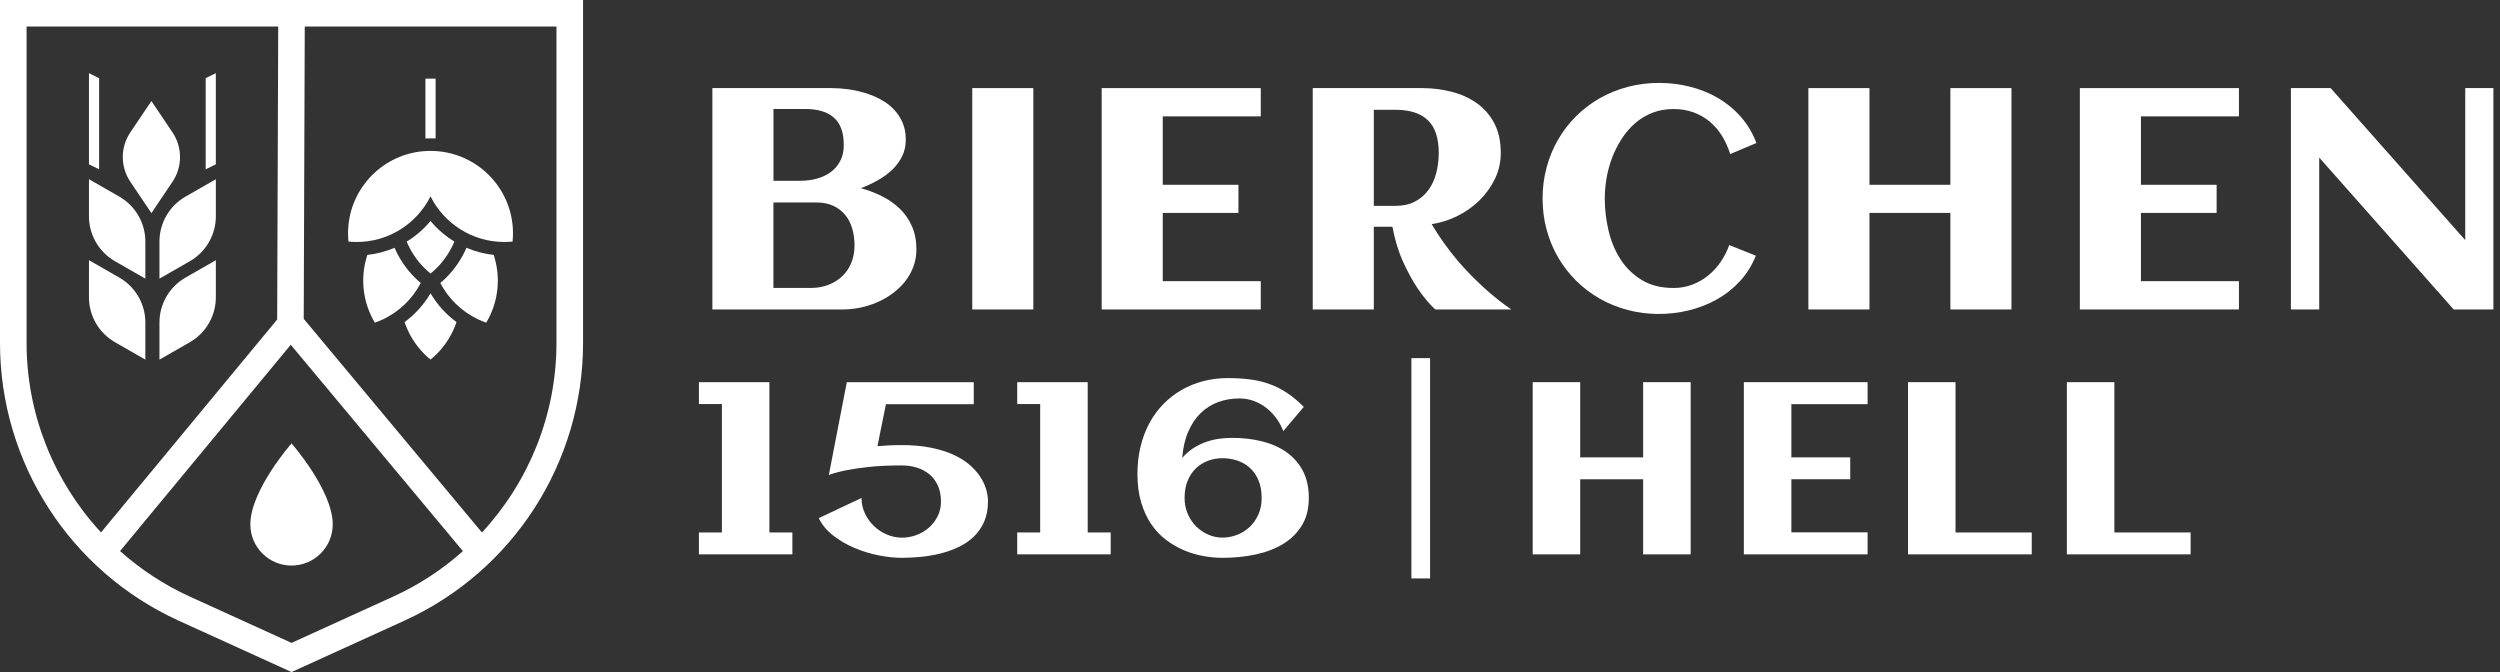
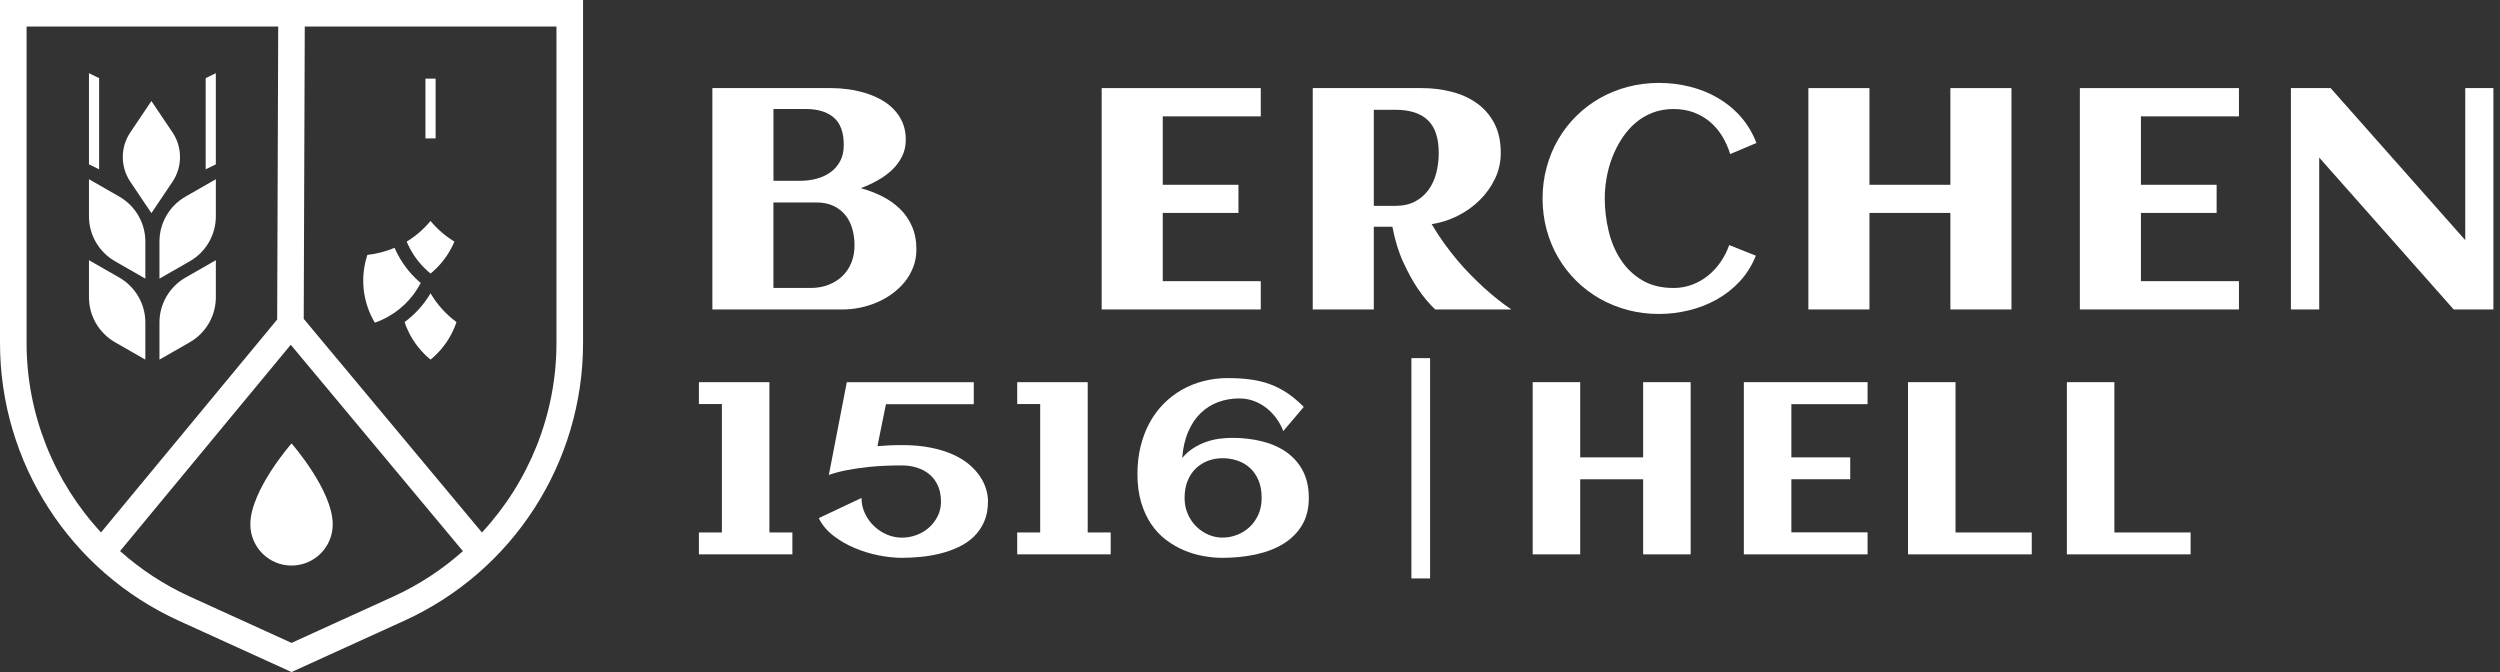
<svg xmlns="http://www.w3.org/2000/svg" width="186" height="50" viewBox="0 0 186 50" fill="none">
  <rect x="0" y="0" width="186" height="50" fill="#333333" stroke="none" />
  <path d="M68.18 18.552C68.18 19.018 68.103 19.452 67.95 19.857C67.797 20.261 67.588 20.629 67.321 20.961C67.054 21.293 66.742 21.588 66.388 21.847C66.034 22.107 65.651 22.323 65.243 22.498C64.834 22.673 64.413 22.805 63.978 22.893C63.543 22.98 63.114 23.024 62.696 23.024H53.001V6.554H61.861C62.25 6.554 62.658 6.583 63.085 6.64C63.512 6.697 63.93 6.787 64.339 6.909C64.748 7.031 65.137 7.191 65.507 7.39C65.876 7.588 66.202 7.83 66.48 8.116C66.758 8.402 66.979 8.731 67.144 9.105C67.308 9.479 67.39 9.905 67.39 10.386C67.39 10.866 67.298 11.259 67.115 11.633C66.931 12.007 66.685 12.34 66.377 12.634C66.068 12.927 65.712 13.187 65.312 13.412C64.912 13.637 64.489 13.833 64.047 14.001C64.605 14.154 65.133 14.355 65.633 14.607C66.133 14.858 66.571 15.168 66.95 15.533C67.328 15.899 67.626 16.331 67.847 16.831C68.068 17.331 68.18 17.905 68.18 18.552ZM62.777 10.786C62.777 9.855 62.531 9.177 62.039 8.75C61.547 8.323 60.846 8.109 59.938 8.109H57.546V13.451H59.549C59.961 13.451 60.362 13.399 60.751 13.297C61.141 13.194 61.485 13.034 61.787 12.816C62.089 12.6 62.329 12.323 62.508 11.987C62.688 11.651 62.778 11.251 62.778 10.786H62.777ZM63.577 18.266C63.577 17.816 63.52 17.395 63.405 17.002C63.291 16.609 63.114 16.27 62.878 15.984C62.642 15.698 62.346 15.473 61.991 15.309C61.637 15.145 61.218 15.063 60.737 15.063H57.543V21.423H60.336C60.801 21.423 61.232 21.347 61.63 21.194C62.026 21.041 62.371 20.829 62.66 20.554C62.95 20.279 63.176 19.947 63.335 19.558C63.495 19.169 63.576 18.738 63.576 18.265L63.577 18.266Z" fill="white" />
-   <path d="M76.88 23.024H72.336V6.554H76.88V23.024Z" fill="white" />
  <path d="M93.801 23.024H81.965V6.554H93.801V8.658H86.509V13.748H92.141V15.841H86.509V20.919H93.801V23.023V23.024Z" fill="white" />
  <path d="M102.212 23.024H97.668V6.554H105.773C106.536 6.554 107.273 6.644 107.982 6.823C108.692 7.002 109.319 7.284 109.865 7.669C110.41 8.054 110.845 8.551 111.171 9.162C111.494 9.772 111.657 10.512 111.657 11.382C111.657 12.061 111.514 12.698 111.228 13.297C110.941 13.895 110.56 14.429 110.082 14.898C109.605 15.368 109.058 15.757 108.439 16.065C107.821 16.373 107.18 16.577 106.515 16.677C106.813 17.18 107.124 17.658 107.448 18.107C107.772 18.556 108.1 18.977 108.432 19.37C108.764 19.763 109.094 20.125 109.422 20.456C109.75 20.788 110.063 21.091 110.36 21.366C111.062 22.006 111.757 22.559 112.444 23.024H106.778C106.321 22.59 105.886 22.068 105.473 21.458C105.121 20.94 104.77 20.297 104.414 19.53C104.058 18.763 103.785 17.877 103.595 16.87H102.211V23.024H102.212ZM107.042 11.382C107.042 10.276 106.773 9.463 106.235 8.945C105.697 8.427 104.889 8.168 103.813 8.168H102.211V15.316H103.813C104.386 15.316 104.875 15.208 105.284 14.99C105.692 14.772 106.026 14.483 106.286 14.12C106.546 13.758 106.736 13.341 106.859 12.868C106.981 12.395 107.042 11.899 107.042 11.38V11.382Z" fill="white" />
  <path d="M130.682 10.638L128.725 11.462C128.572 10.966 128.367 10.512 128.112 10.101C127.856 9.69 127.55 9.337 127.196 9.043C126.841 8.749 126.438 8.52 125.988 8.356C125.537 8.193 125.045 8.111 124.512 8.111C123.939 8.111 123.415 8.204 122.938 8.391C122.461 8.579 122.033 8.836 121.656 9.163C121.28 9.491 120.949 9.873 120.667 10.308C120.385 10.743 120.148 11.205 119.956 11.698C119.766 12.19 119.624 12.7 119.533 13.225C119.441 13.751 119.395 14.265 119.395 14.769C119.395 15.569 119.488 16.366 119.676 17.159C119.862 17.952 120.161 18.665 120.568 19.298C120.977 19.931 121.505 20.444 122.154 20.837C122.803 21.23 123.589 21.426 124.512 21.426C124.999 21.426 125.461 21.344 125.896 21.18C126.331 21.016 126.726 20.791 127.08 20.505C127.435 20.219 127.746 19.881 128.013 19.493C128.28 19.104 128.494 18.684 128.654 18.234L130.635 19.023C130.344 19.748 129.948 20.383 129.445 20.927C128.941 21.473 128.367 21.924 127.722 22.283C127.077 22.641 126.387 22.911 125.65 23.09C124.913 23.269 124.171 23.359 123.423 23.359C122.614 23.359 121.837 23.261 121.094 23.062C120.35 22.863 119.656 22.581 119.015 22.216C118.375 21.849 117.792 21.408 117.27 20.89C116.747 20.372 116.301 19.795 115.93 19.163C115.56 18.53 115.274 17.843 115.071 17.098C114.868 16.355 114.768 15.579 114.768 14.77C114.768 13.962 114.869 13.186 115.071 12.443C115.272 11.7 115.558 11.009 115.93 10.372C116.299 9.736 116.746 9.158 117.27 8.638C117.792 8.12 118.375 7.677 119.015 7.312C119.656 6.947 120.348 6.663 121.094 6.466C121.837 6.268 122.614 6.169 123.423 6.169C124.232 6.169 124.963 6.261 125.707 6.444C126.451 6.627 127.143 6.904 127.785 7.273C128.426 7.643 128.997 8.108 129.496 8.669C129.995 9.23 130.391 9.887 130.68 10.643L130.682 10.638Z" fill="white" />
  <path d="M139.087 23.024H134.543V6.554H139.087V13.748H145.109V6.554H149.653V23.024H145.109V15.841H139.087V23.024Z" fill="white" />
  <path d="M166.577 23.024H154.741V6.554H166.577V8.658H159.285V13.748H164.917V15.841H159.285V20.919H166.577V23.023V23.024Z" fill="white" />
  <path d="M172.55 23.024H170.444V6.554H173.398L183.414 17.866V6.554H185.509V23.024H182.555L172.55 11.723V23.024Z" fill="white" />
  <path d="M58.953 41.243H51.999V39.615H53.709V30.061H51.999V28.434H57.243V39.615H58.953V41.243Z" fill="white" />
  <path d="M73.505 37.312C73.505 37.887 73.408 38.391 73.216 38.824C73.023 39.258 72.764 39.629 72.442 39.937C72.118 40.245 71.741 40.501 71.311 40.702C70.881 40.904 70.429 41.065 69.953 41.183C69.478 41.301 68.994 41.384 68.502 41.431C68.01 41.479 67.54 41.502 67.096 41.502C66.567 41.502 65.995 41.441 65.377 41.32C64.76 41.198 64.161 41.015 63.579 40.769C62.996 40.523 62.468 40.216 61.994 39.848C61.519 39.48 61.16 39.048 60.917 38.549L64.096 37.047C64.096 37.456 64.181 37.84 64.35 38.198C64.52 38.556 64.744 38.87 65.023 39.137C65.302 39.404 65.621 39.615 65.981 39.769C66.339 39.923 66.712 40.001 67.098 40.001C67.485 40.001 67.825 39.937 68.176 39.809C68.526 39.681 68.836 39.499 69.106 39.262C69.375 39.024 69.593 38.741 69.76 38.412C69.927 38.083 70.009 37.716 70.009 37.313C70.009 36.869 69.934 36.477 69.782 36.14C69.631 35.802 69.424 35.522 69.16 35.299C68.896 35.077 68.587 34.909 68.234 34.797C67.881 34.684 67.503 34.627 67.098 34.627C66.16 34.627 65.35 34.665 64.667 34.738C63.985 34.812 63.42 34.894 62.976 34.983C62.453 35.09 62.017 35.208 61.666 35.338L63.002 28.436H72.448V30.073H65.914L65.282 33.195C65.543 33.172 65.824 33.152 66.123 33.137C66.423 33.122 66.747 33.115 67.097 33.115C67.886 33.115 68.594 33.177 69.221 33.301C69.846 33.426 70.397 33.593 70.872 33.804C71.348 34.015 71.751 34.259 72.083 34.537C72.415 34.816 72.686 35.111 72.897 35.422C73.107 35.733 73.263 36.051 73.36 36.373C73.459 36.697 73.508 37.009 73.508 37.312H73.505Z" fill="white" />
  <path d="M82.635 41.243H75.681V39.615H77.39V30.061H75.681V28.434H80.925V39.615H82.635V41.243Z" fill="white" />
  <path d="M97.376 37.045C97.376 37.845 97.203 38.529 96.86 39.091C96.515 39.655 96.049 40.115 95.462 40.47C94.874 40.826 94.191 41.087 93.414 41.254C92.637 41.419 91.817 41.502 90.957 41.502C90.494 41.502 90.016 41.458 89.523 41.369C89.031 41.28 88.55 41.137 88.081 40.937C87.612 40.738 87.167 40.48 86.749 40.163C86.331 39.846 85.964 39.456 85.649 38.994C85.335 38.531 85.085 37.991 84.902 37.374C84.718 36.758 84.625 36.055 84.625 35.266C84.625 34.531 84.704 33.844 84.861 33.206C85.018 32.569 85.241 31.985 85.528 31.458C85.816 30.93 86.164 30.46 86.57 30.048C86.975 29.635 87.429 29.287 87.928 29.002C88.427 28.717 88.965 28.501 89.544 28.352C90.124 28.203 90.727 28.13 91.355 28.13C91.984 28.13 92.52 28.165 93.033 28.233C93.546 28.301 94.03 28.417 94.484 28.584C94.939 28.751 95.37 28.972 95.78 29.247C96.19 29.523 96.596 29.865 97 30.274L95.478 32.072C95.353 31.745 95.186 31.435 94.975 31.142C94.764 30.849 94.519 30.591 94.24 30.369C93.96 30.146 93.65 29.97 93.31 29.84C92.968 29.709 92.6 29.644 92.202 29.644C91.644 29.644 91.121 29.734 90.631 29.915C90.142 30.095 89.708 30.369 89.332 30.733C88.955 31.098 88.646 31.558 88.406 32.112C88.165 32.666 88.015 33.32 87.957 34.073C88.213 33.77 88.493 33.523 88.802 33.33C89.111 33.137 89.427 32.984 89.754 32.871C90.081 32.759 90.407 32.681 90.734 32.64C91.061 32.598 91.372 32.577 91.67 32.577C92.47 32.577 93.219 32.665 93.913 32.84C94.607 33.015 95.211 33.284 95.724 33.649C96.237 34.015 96.642 34.477 96.935 35.037C97.228 35.598 97.376 36.266 97.376 37.042V37.045ZM93.867 37.045C93.867 36.541 93.788 36.103 93.631 35.733C93.474 35.362 93.261 35.055 92.994 34.812C92.727 34.569 92.417 34.388 92.064 34.269C91.711 34.151 91.341 34.091 90.957 34.091C90.572 34.091 90.227 34.154 89.888 34.277C89.55 34.402 89.25 34.587 88.988 34.833C88.727 35.078 88.52 35.387 88.365 35.758C88.211 36.129 88.133 36.556 88.133 37.044C88.133 37.477 88.213 37.874 88.37 38.235C88.527 38.597 88.738 38.909 89.002 39.17C89.266 39.431 89.568 39.634 89.906 39.78C90.243 39.926 90.594 39.998 90.957 39.998C91.319 39.998 91.675 39.931 92.025 39.798C92.376 39.665 92.687 39.471 92.96 39.22C93.232 38.969 93.451 38.659 93.618 38.295C93.785 37.93 93.867 37.513 93.867 37.045Z" fill="white" />
  <path d="M117.567 41.244H114.032V28.433H117.567V34.029H122.25V28.433H125.785V41.244H122.25V35.658H117.567V41.244Z" fill="white" />
  <path d="M138.948 41.244H129.742V28.433H138.948V30.07H133.277V34.029H137.657V35.656H133.277V39.606H138.948V41.244Z" fill="white" />
  <path d="M151.162 41.244H141.956V28.433H145.491V39.615H151.162V41.242V41.244Z" fill="white" />
  <path d="M162.981 41.244H153.775V28.433H157.31V39.615H162.981V41.242V41.244Z" fill="white" />
  <path d="M0 0V25.519C0 34.415 5.2 42.493 13.302 46.182L21.69 50L30.077 46.182C38.179 42.493 43.379 34.417 43.379 25.519V0H0ZM1.977 1.975H20.699L20.622 23.771L7.516 39.611C4.025 35.843 1.977 30.831 1.977 25.519V1.975ZM29.257 44.385L21.688 47.831L14.121 44.385C12.201 43.511 10.46 42.361 8.932 40.999L21.633 25.65L34.44 41.003C32.914 42.364 31.174 43.513 29.257 44.385ZM41.401 25.519C41.401 30.833 39.35 35.847 35.857 39.617L22.597 23.722L22.674 1.975H41.401V25.519Z" fill="white" />
  <path fill-rule="evenodd" clip-rule="evenodd" d="M24.755 39.014C24.755 40.706 23.383 42.077 21.69 42.077C19.997 42.077 18.625 40.706 18.625 39.014C18.625 36.477 21.69 32.989 21.69 32.989C21.69 32.989 24.755 36.477 24.755 39.014Z" fill="white" />
  <path fill-rule="evenodd" clip-rule="evenodd" d="M14.12 25.463L11.864 26.756V23.996C11.864 22.614 12.603 21.339 13.803 20.651L16.059 19.358V22.118C16.059 23.5 15.319 24.775 14.12 25.463Z" fill="white" />
  <path fill-rule="evenodd" clip-rule="evenodd" d="M8.558 25.463L10.814 26.756V23.996C10.814 22.614 10.075 21.339 8.875 20.651L6.619 19.358V22.118C6.619 23.5 7.359 24.775 8.558 25.463Z" fill="white" />
  <path fill-rule="evenodd" clip-rule="evenodd" d="M14.12 19.438L11.864 20.731V17.971C11.864 16.59 12.603 15.315 13.803 14.627L16.059 13.334V16.094C16.059 17.476 15.319 18.751 14.12 19.438Z" fill="white" />
  <path fill-rule="evenodd" clip-rule="evenodd" d="M8.558 19.438L10.814 20.731V17.971C10.814 16.59 10.075 15.315 8.875 14.627L6.619 13.334V16.094C6.619 17.476 7.359 18.751 8.558 19.438Z" fill="white" />
  <path fill-rule="evenodd" clip-rule="evenodd" d="M12.834 13.521L11.265 15.856L9.695 13.521C8.949 12.412 8.949 10.96 9.695 9.85L11.265 7.516L12.834 9.85C13.58 10.96 13.58 12.412 12.834 13.521Z" fill="white" />
  <path fill-rule="evenodd" clip-rule="evenodd" d="M15.303 5.814L16.057 5.446V12.228L15.303 12.596V5.814Z" fill="white" />
  <path fill-rule="evenodd" clip-rule="evenodd" d="M7.374 5.814L6.619 5.446V12.228L7.374 12.596V5.814Z" fill="white" />
  <path d="M32.032 21.82C31.541 22.659 30.881 23.388 30.101 23.963C30.393 24.833 30.884 25.651 31.576 26.343C31.723 26.488 31.875 26.626 32.032 26.755C32.189 26.626 32.342 26.49 32.488 26.343C33.181 25.649 33.671 24.833 33.962 23.963C33.183 23.388 32.523 22.659 32.032 21.82Z" fill="white" />
  <path d="M31.304 21.054C31.151 20.925 31.003 20.79 30.862 20.651C30.219 20.008 29.714 19.264 29.357 18.435C28.719 18.707 28.039 18.889 27.332 18.966C26.863 20.394 26.915 21.996 27.6 23.464C27.688 23.651 27.784 23.833 27.888 24.007C28.08 23.94 28.27 23.862 28.458 23.775C29.73 23.182 30.703 22.208 31.304 21.054Z" fill="white" />
-   <path d="M34.706 18.435C34.349 19.264 33.844 20.008 33.201 20.651C33.062 20.79 32.913 20.925 32.759 21.054C33.361 22.21 34.334 23.182 35.605 23.775C35.793 23.862 35.984 23.939 36.175 24.007C36.28 23.832 36.376 23.651 36.463 23.464C37.148 21.994 37.2 20.393 36.731 18.966C36.024 18.889 35.343 18.707 34.706 18.435Z" fill="white" />
  <path d="M32.032 20.352C32.189 20.223 32.342 20.087 32.488 19.94C33.07 19.358 33.507 18.689 33.807 17.975C33.14 17.569 32.539 17.052 32.032 16.441C31.524 17.052 30.925 17.568 30.257 17.975C30.556 18.689 30.994 19.36 31.576 19.94C31.723 20.087 31.875 20.223 32.032 20.352Z" fill="white" />
-   <path d="M32.646 11.257C32.646 11.257 32.642 11.257 32.641 11.257C32.542 11.247 32.442 11.239 32.342 11.235C32.239 11.229 32.136 11.227 32.032 11.227C31.927 11.227 31.825 11.229 31.722 11.235C31.622 11.241 31.521 11.247 31.423 11.257C31.421 11.257 31.419 11.257 31.417 11.257C28.316 11.566 25.895 14.179 25.895 17.358C25.895 17.566 25.906 17.771 25.925 17.972C26.127 17.992 26.333 18.003 26.54 18.003C28.945 18.003 31.024 16.62 32.03 14.608C33.037 16.621 35.117 18.003 37.521 18.003C37.728 18.003 37.934 17.992 38.135 17.972C38.155 17.771 38.166 17.566 38.166 17.358C38.166 14.179 35.744 11.566 32.643 11.257H32.646Z" fill="white" />
  <path d="M32.41 10.297V10.23V5.85H31.653V10.23V10.297H32.41Z" fill="white" />
  <path d="M106.398 26.645H105.008V43.035H106.398V26.645Z" fill="white" />
</svg>